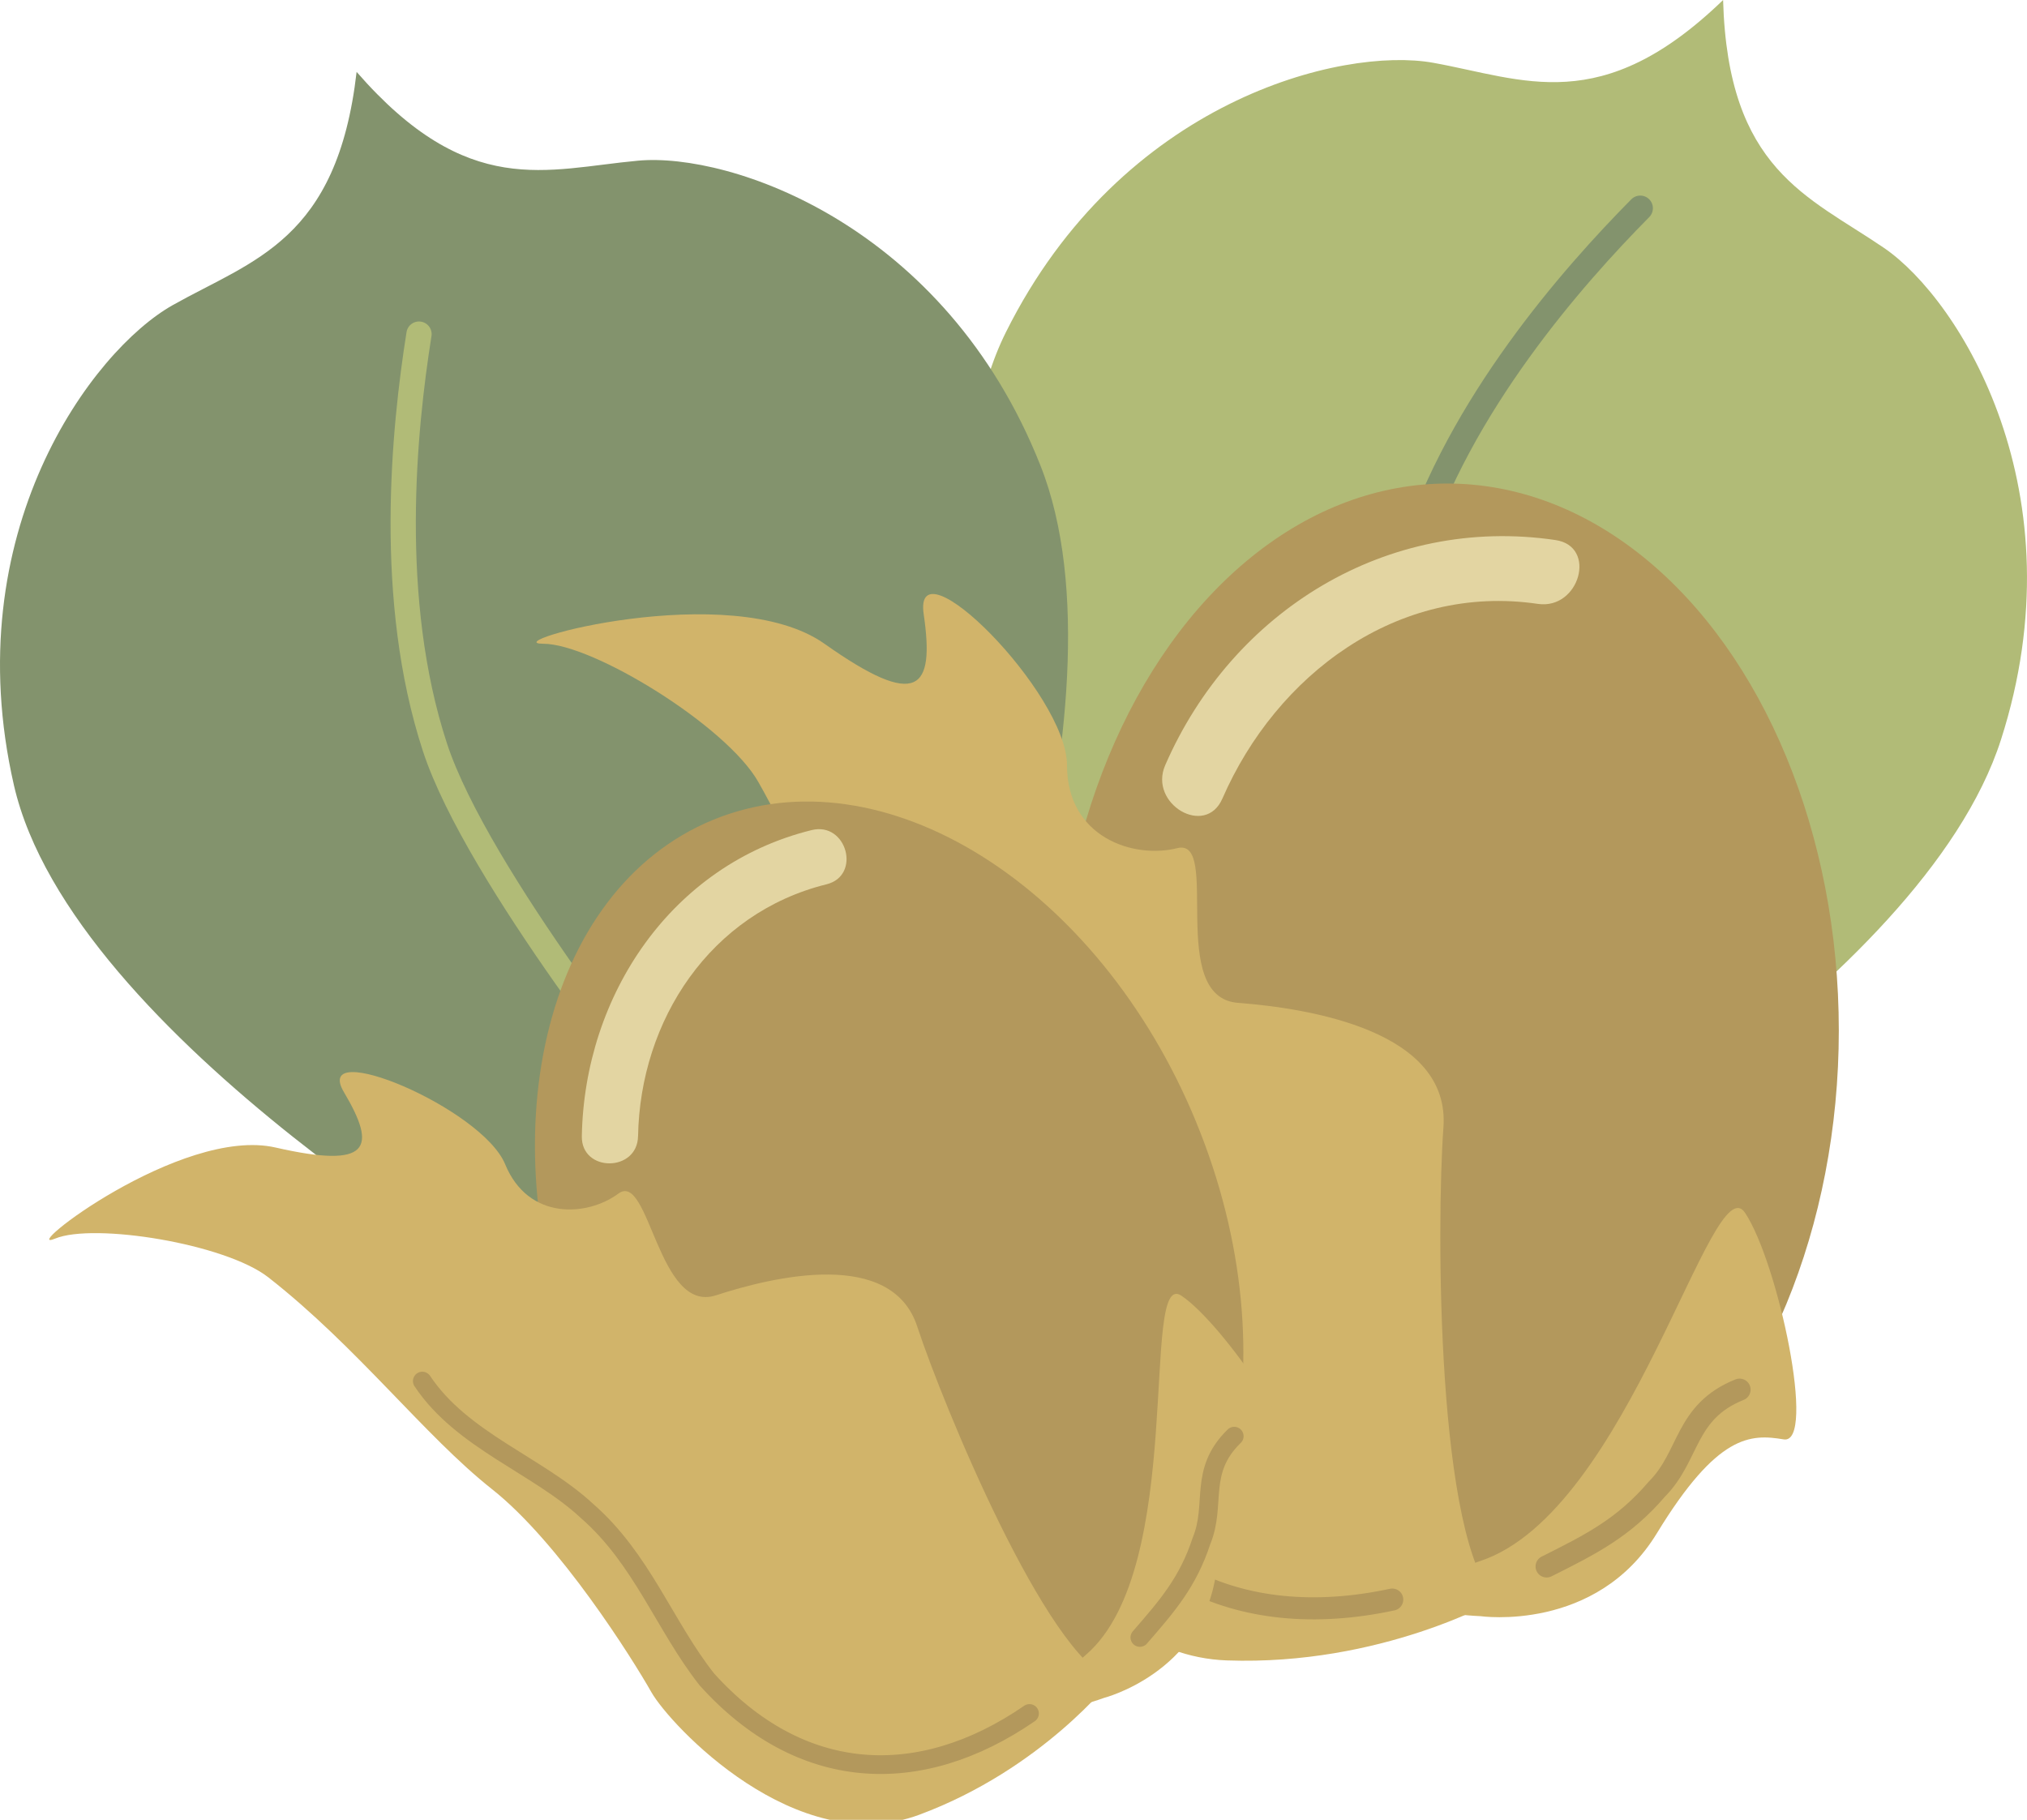
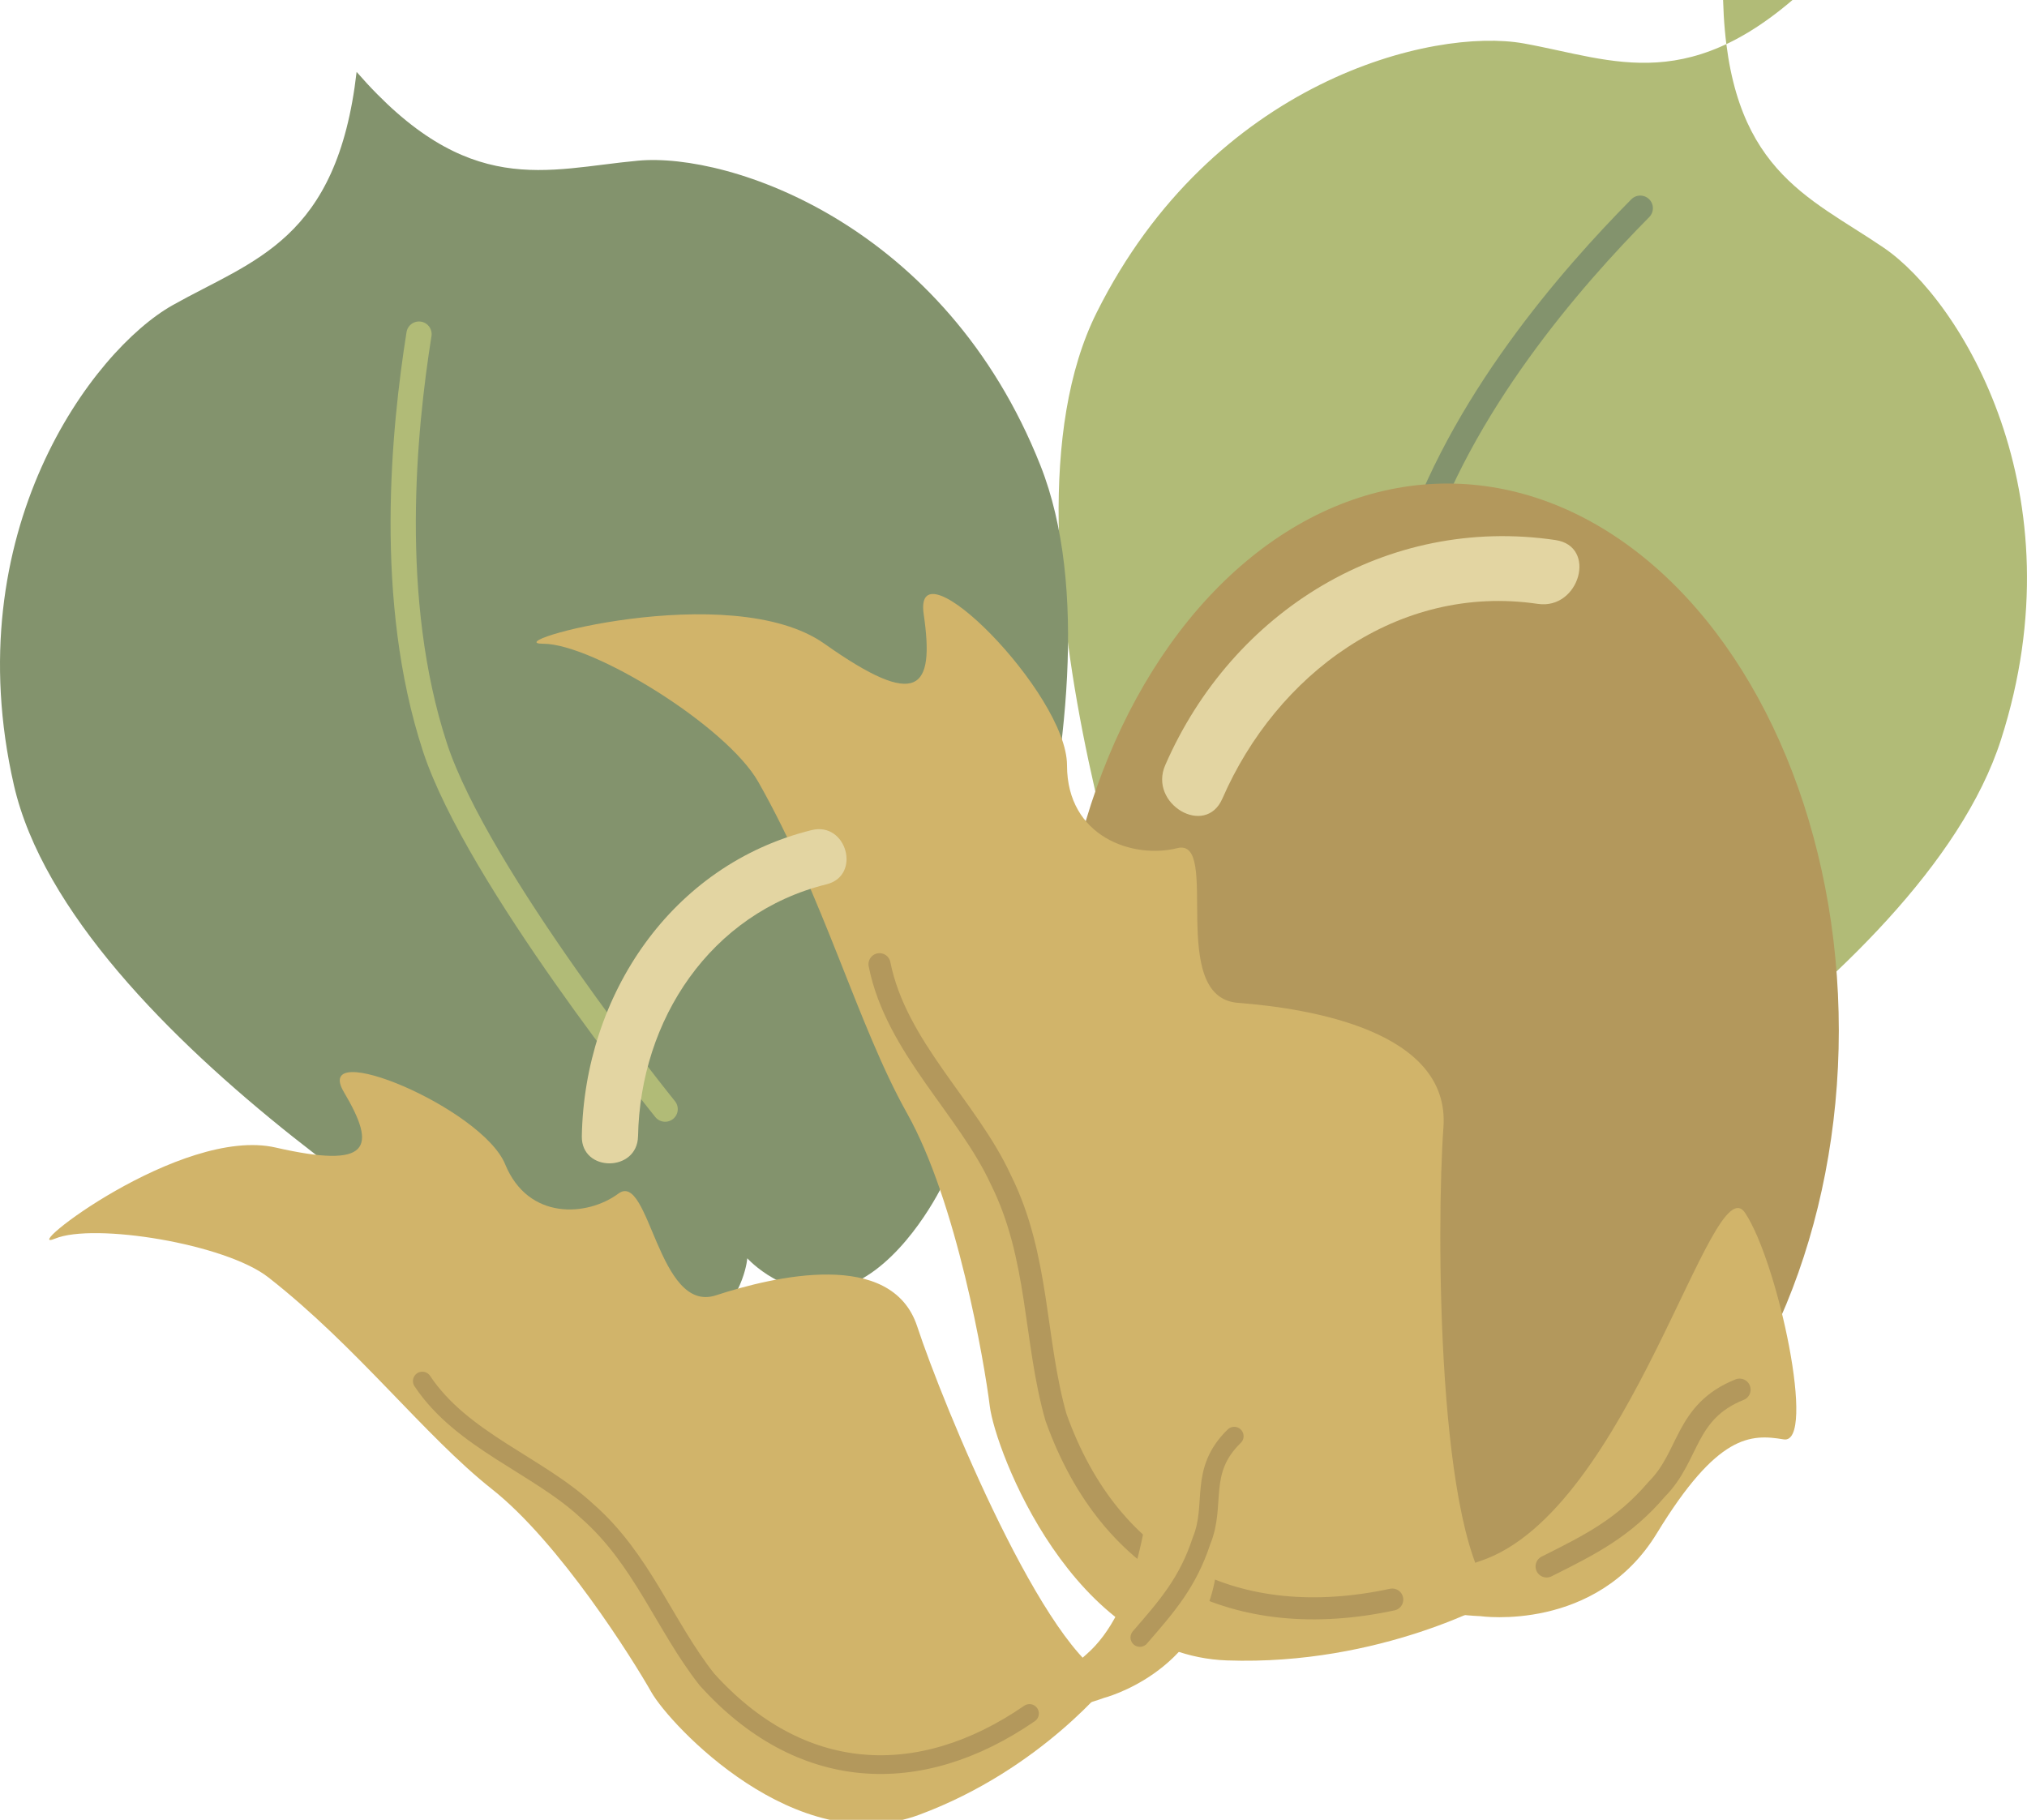
<svg xmlns="http://www.w3.org/2000/svg" id="Layer_1" width="100" height="89.791" viewBox="0 0 100 89.791">
  <style>.st0{fill:#B1BB77;} .st1{fill:none;stroke:#83936D;stroke-width:1.246;stroke-linecap:round;stroke-miterlimit:10;} .st2{fill:#83936D;} .st3{fill:none;stroke:#B1BB77;stroke-width:1.246;stroke-linecap:round;stroke-miterlimit:10;} .st4{fill:#B3985C;} .st5{fill:#D1B46A;} .st6{fill:none;stroke:#B3985C;stroke-width:1.089;stroke-linecap:round;stroke-linejoin:round;stroke-miterlimit:10;} .st7{fill:#E3D5A2;} .st8{fill:none;stroke:#B3985C;stroke-width:0.924;stroke-linecap:round;stroke-linejoin:round;stroke-miterlimit:10;}</style>
-   <path id="XMLID_16_" class="st0" d="M85.007 0c.236 8.38 4.172 9.664 7.935 12.23 3.764 2.57 9.683 12.09 5.774 24.267-3.91 12.177-25.1 23.8-26.283 24.33-1.185.528-4.743 1.8-7.156.652-2.412-1.148-2.542-4.016-2.542-4.016l-.12.11s-1.946 1.828-4.47.954c-2.526-.874-4.18-4.28-4.654-5.487-.475-1.207-9.57-25.227-3.858-36.665 5.713-11.44 16.59-14.083 21.07-13.278 4.48.807 8.285 2.72 14.305-3.097z" />
+   <path id="XMLID_16_" class="st0" d="M85.007 0c.236 8.38 4.172 9.664 7.935 12.23 3.764 2.57 9.683 12.09 5.774 24.267-3.91 12.177-25.1 23.8-26.283 24.33-1.185.528-4.743 1.8-7.156.652-2.412-1.148-2.542-4.016-2.542-4.016l-.12.11c-2.526-.874-4.18-4.28-4.654-5.487-.475-1.207-9.57-25.227-3.858-36.665 5.713-11.44 16.59-14.083 21.07-13.278 4.48.807 8.285 2.72 14.305-3.097z" />
  <path id="XMLID_15_" class="st1" d="M68.518 48.43s-.85-14.732 1.173-21.142c2.303-7.3 7.888-13.634 11.23-17.015" />
  <path id="XMLID_14_" class="st2" d="M17.593 3.548c5.498 6.313 9.35 4.795 13.885 4.38C36.01 7.51 46.622 11.082 51.33 22.97c4.71 11.888-4.265 34.364-4.844 35.528-.58 1.162-2.517 4.412-5.108 5.066-2.59.653-4.51-1.478-4.51-1.478l-.023.162s-.34 2.652-2.843 3.587c-2.502.935-5.94-.64-7.072-1.266C25.795 63.94 3.535 51.205.685 38.735-2.165 26.264 4.55 17.29 8.52 15.056c3.97-2.235 8.117-3.182 9.073-11.508z" />
  <path id="XMLID_13_" class="st3" d="M32.814 54.725S23.548 43.26 21.457 36.87c-2.38-7.274-1.532-15.685-.786-20.385" />
  <g>
    <ellipse id="XMLID_12_" class="st4" cx="71.405" cy="50.847" rx="19.311" ry="26.989" />
    <path id="XMLID_11_" class="st5" d="M73.853 78.926s-5.712 3.27-13.327 3c-7.615-.273-11.423-10.36-11.695-12.54-.27-2.182-1.63-10.088-4.08-14.45-2.447-4.362-4.092-10.632-7.342-16.357-1.568-2.764-8.16-6.816-10.607-6.816-2.447 0 9.248-3.27 13.872 0 4.624 3.27 5.44 2.27 4.896-1.455-.544-3.726 7.07 3.907 7.07 7.45 0 3.545 3.265 4.635 5.44 4.09 2.177-.545-.543 7.36 2.993 7.633 3.537.273 10.483 1.38 10.138 6.142-.347 4.763-.347 20.575 2.645 23.3z" />
    <path id="XMLID_10_" class="st5" d="M73.037 79.743s5.712.818 8.703-4.09c2.992-4.906 4.624-4.906 6.256-4.633 1.632.273-.272-8.724-1.904-11.177-1.632-2.454-5.71 14.72-13.055 17.175-7.343 2.453 0 2.725 0 2.725z" />
    <path id="XMLID_9_" class="st6" d="M43.39 47.575c.817 4.09 4.353 7.088 5.985 10.632 1.904 3.816 1.632 7.906 2.72 11.722 2.72 7.632 8.975 10.63 16.59 8.995" />
    <path id="XMLID_7_" class="st6" d="M76.3 77.29c2.177-1.09 3.81-1.908 5.44-3.817 1.633-1.636 1.36-3.816 4.08-4.907" />
    <g id="XMLID_8_">
      <g id="XMLID_60_">
        <path id="XMLID_64_" class="st7" d="M60.305 39.404c2.666-6.126 8.662-10.625 15.562-9.608 2.057.303 2.945-2.845.87-3.15-8.3-1.223-15.936 3.488-19.253 11.11-.83 1.907 1.983 3.573 2.82 1.648z" />
      </g>
    </g>
  </g>
  <g>
-     <path id="XMLID_6_" class="st4" d="M59.015 55.374c4.808 11.697 1.92 23.975-6.447 27.432-8.367 3.457-19.045-3.222-23.85-14.917-4.808-11.695-1.926-23.976 6.443-27.43 8.368-3.457 19.05 3.222 23.855 14.914z" />
    <path id="XMLID_5_" class="st5" d="M54.843 82.87s-3.426 4.417-9.49 6.67c-6.06 2.253-12.302-4.427-13.22-6.05-.917-1.624-4.533-7.385-7.86-10.013-3.326-2.628-6.642-7.016-11.036-10.453-2.123-1.66-8.6-2.703-10.52-1.91-1.92.79 6.2-5.563 10.88-4.494 4.684 1.068 5.002.02 3.373-2.728-1.63-2.747 6.808.774 7.952 3.555 1.142 2.78 4.055 2.58 5.585 1.446 1.532-1.133 1.948 5.95 4.81 5.02 2.86-.933 8.667-2.315 9.932 1.533 1.267 3.848 6.365 16.253 9.593 17.423z" />
    <path id="XMLID_4_" class="st5" d="M54.465 83.775s4.745-1.21 5.51-6.03c.765-4.818 2.044-5.346 3.413-5.662 1.366-.314-3.028-6.754-5.1-8.15-2.07-1.397.268 13.4-4.702 17.704-4.97 4.302.88 2.138.88 2.138z" />
    <path id="XMLID_3_" class="st8" d="M20.834 68.143c1.958 2.944 5.7 4.152 8.12 6.404 2.726 2.377 3.832 5.672 5.917 8.315 4.596 5.107 10.47 5.433 15.918 1.682" />
    <path id="XMLID_2_" class="st8" d="M56.234 80.793c1.358-1.562 2.373-2.733 3.038-4.758.752-1.81-.165-3.435 1.617-5.173" />
    <g id="XMLID_1_">
      <g id="XMLID_38_">
        <path id="XMLID_58_" class="st7" d="M31.478 56.062c.105-5.744 3.576-11.015 9.298-12.43 1.73-.428.998-3.103-.737-2.674-6.922 1.71-11.208 8.154-11.335 15.104-.032 1.785 2.74 1.785 2.773 0z" />
      </g>
    </g>
  </g>
</svg>